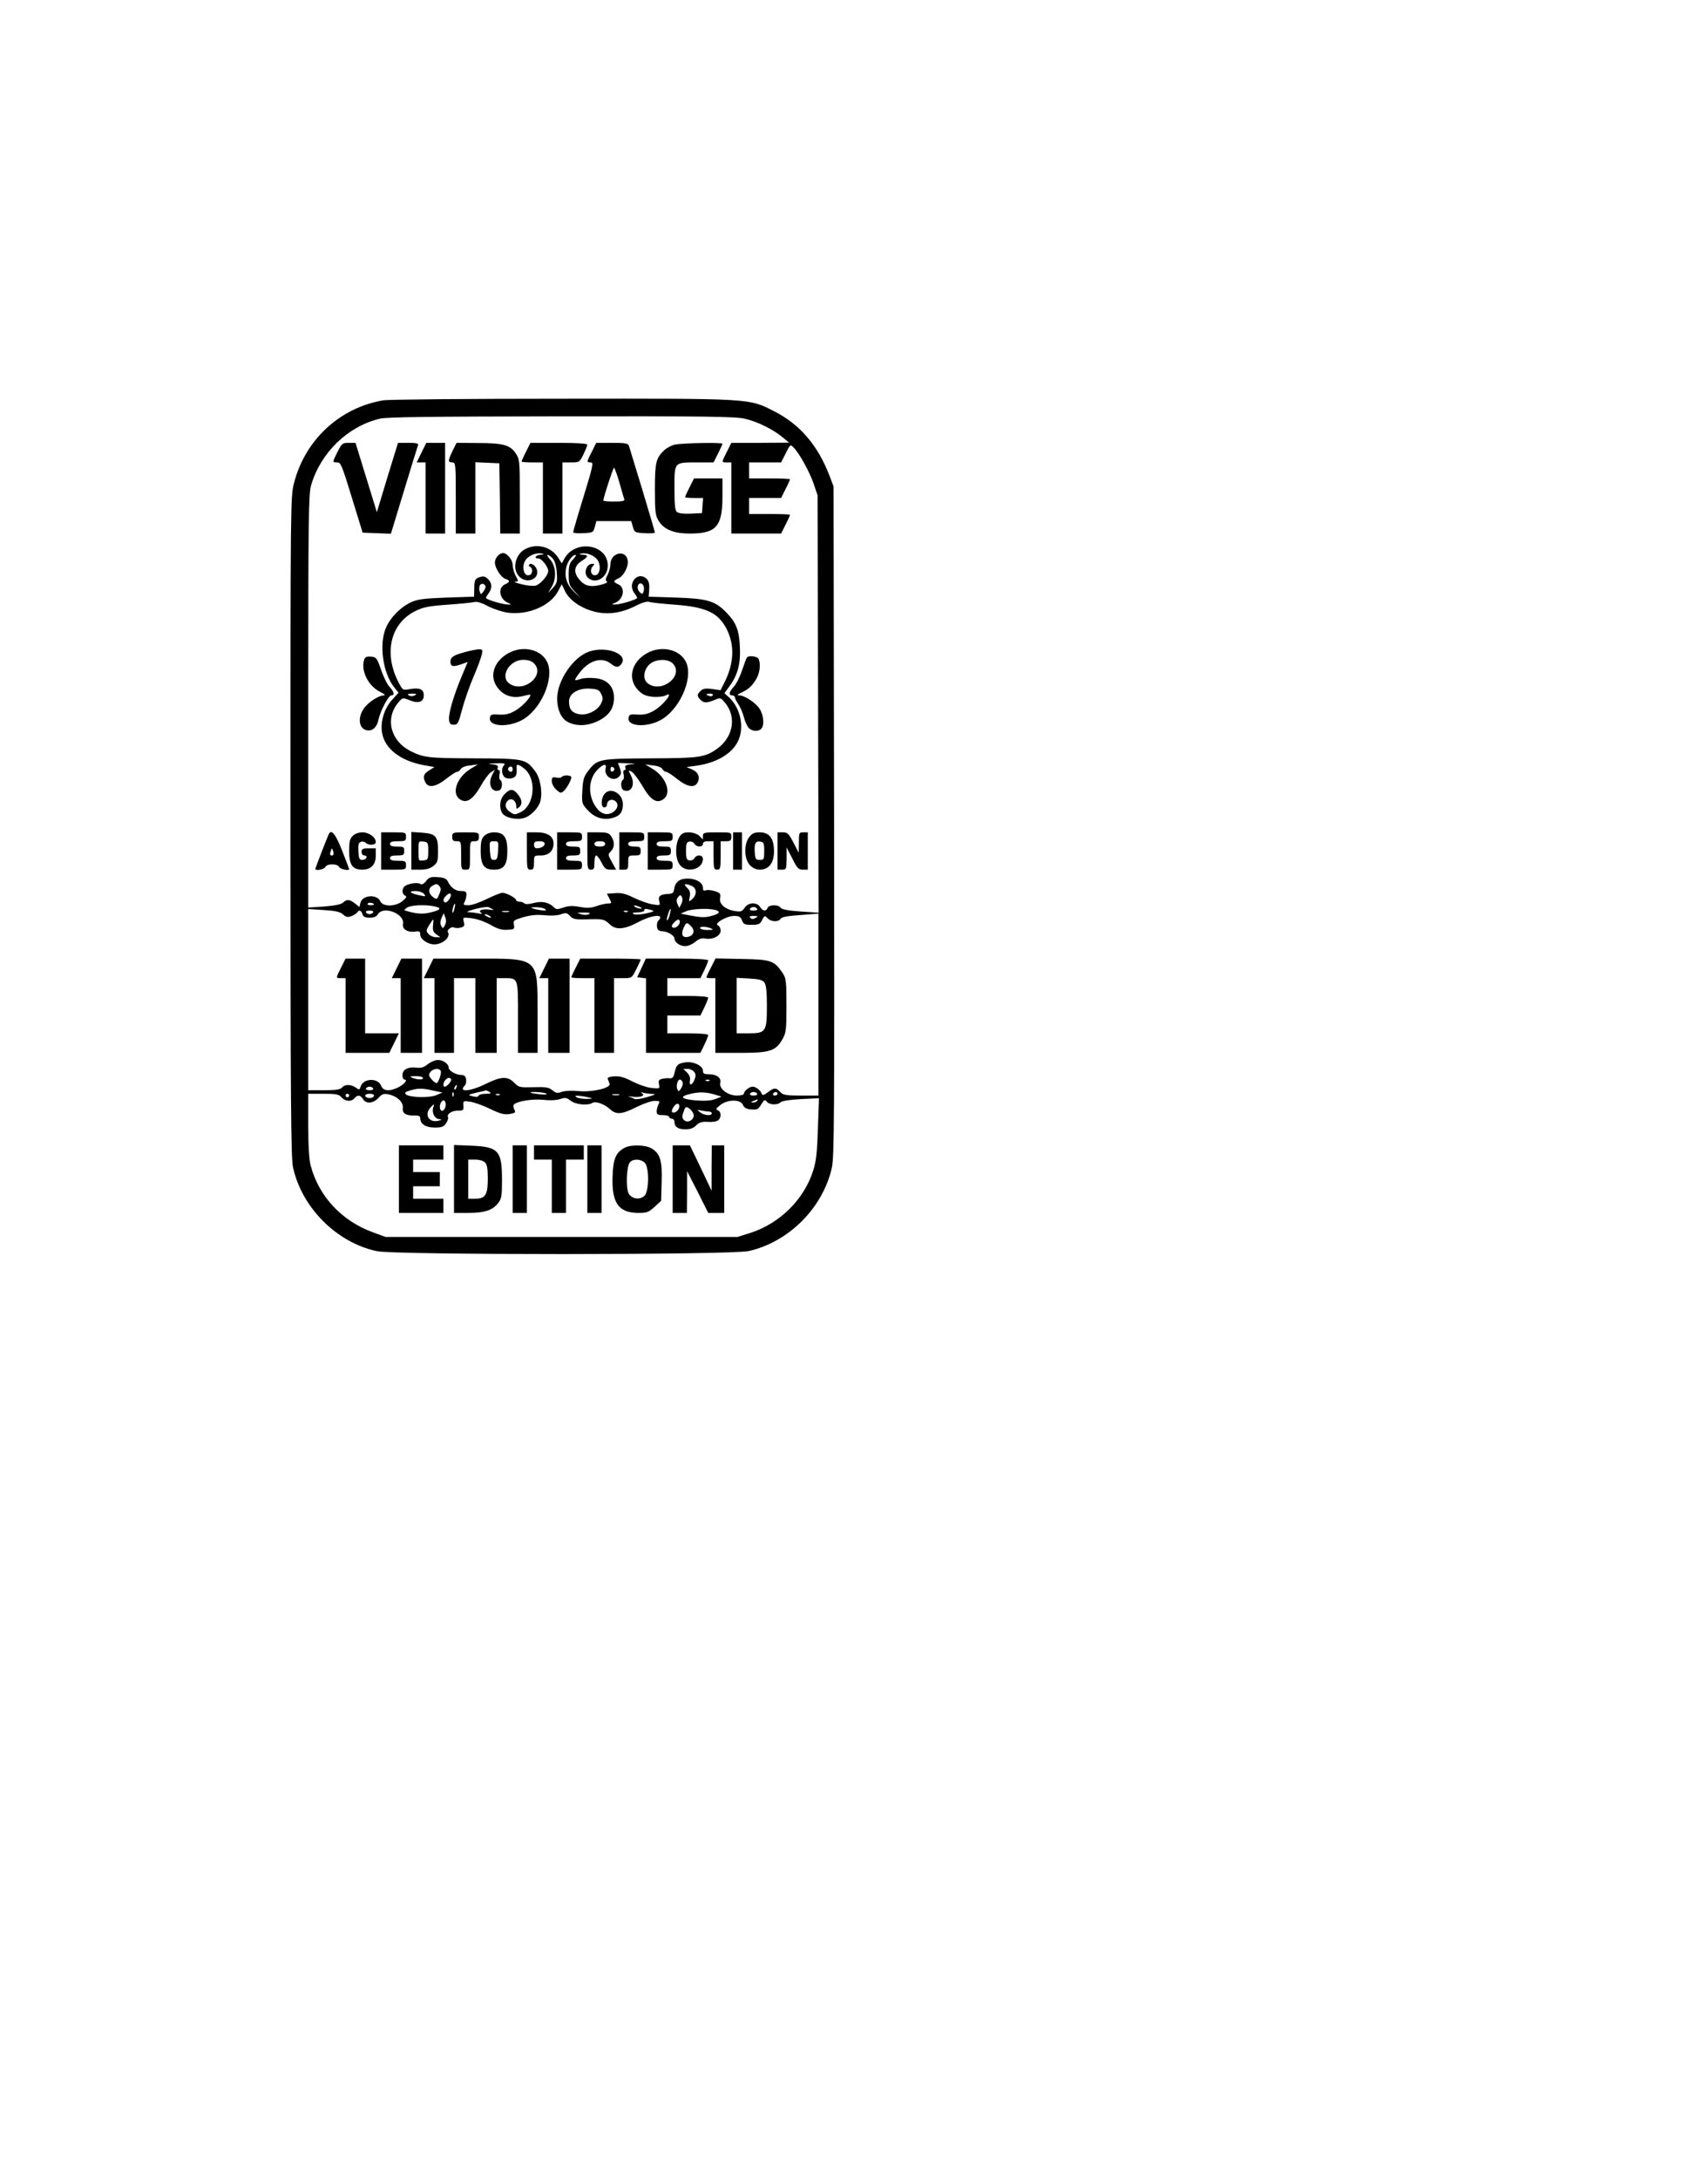
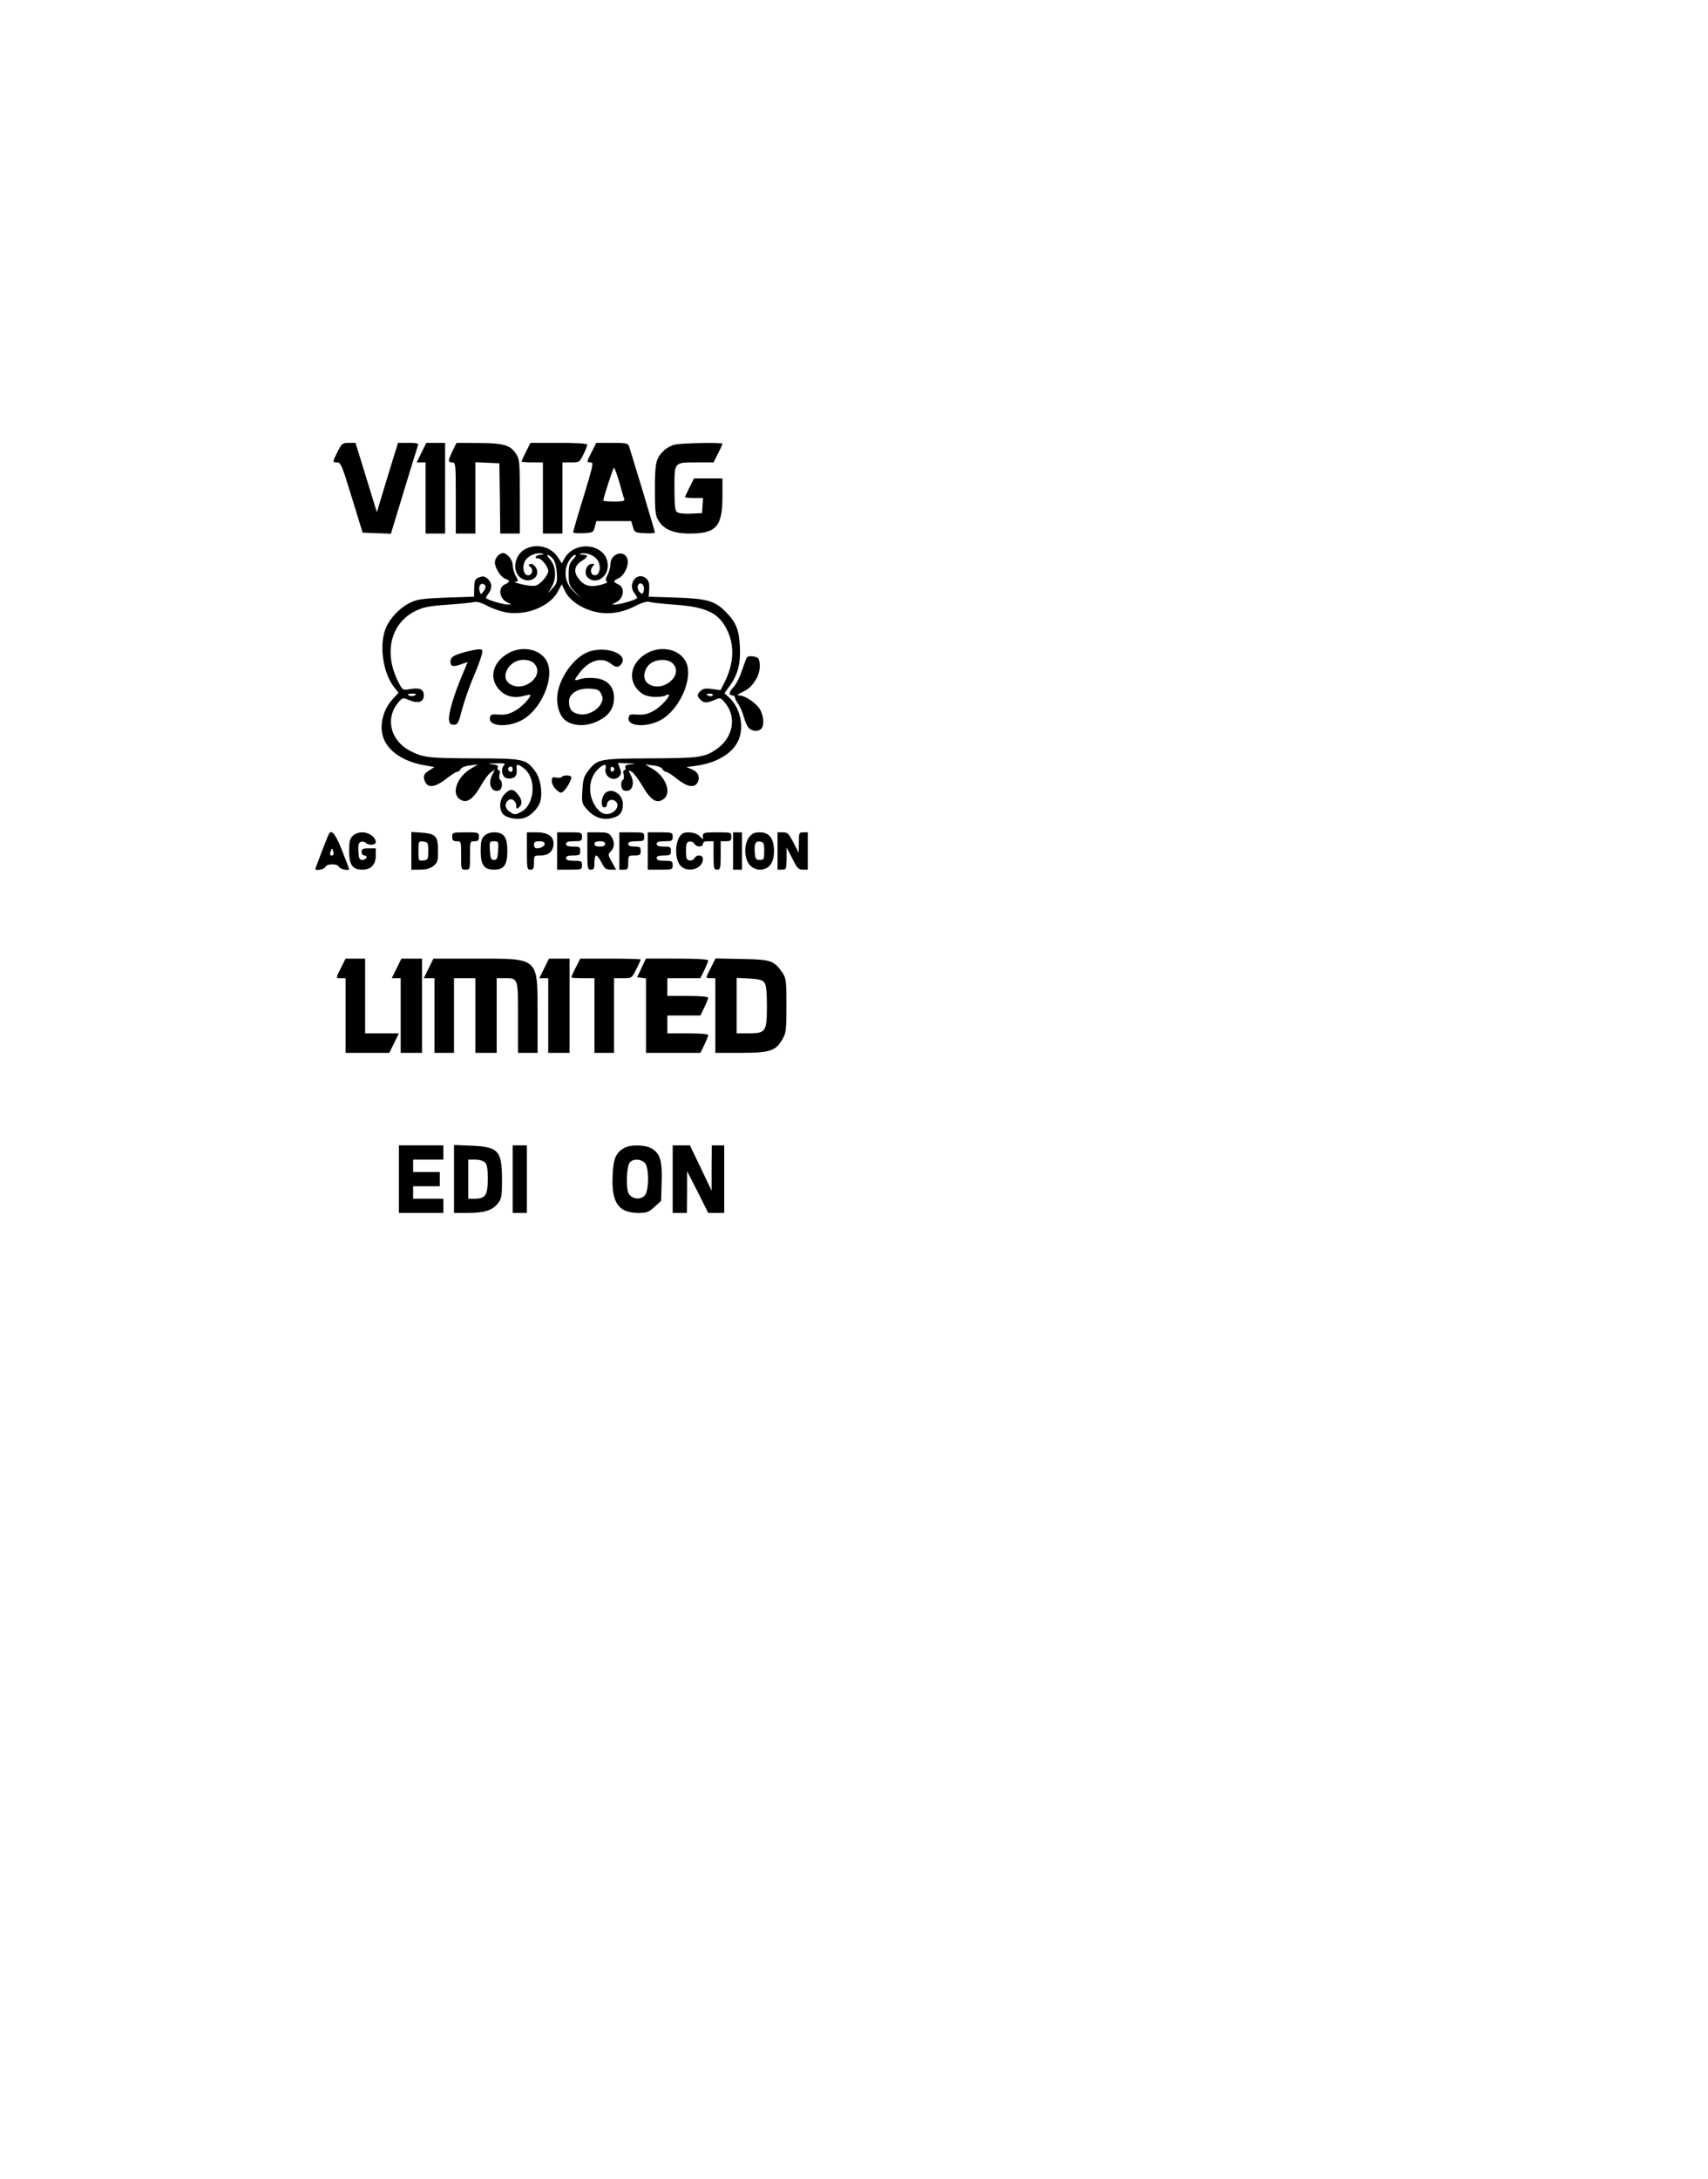
<svg xmlns="http://www.w3.org/2000/svg" version="1.0" width="254mm" height="323.85mm" viewBox="0 0 960 1225" preserveAspectRatio="xMidYMid meet">
  <g transform="translate(0,1225) scale(0.1,-0.1)" fill="#000000" stroke="none">
-     <path d="M2152 9999 c-244 -41 -440 -222 -502 -465 -20 -75 -20 -118 -20 -1928 0 -1557 3 -1862 14 -1918 49 -228 246 -425 472 -473 105 -22 1999 -22 2094 1 224 52 413 241 465 466 14 60 15 276 13 1950 l-3 1883 -22 58 c-66 173 -168 292 -313 365 -144 73 -121 71 -1195 70 -522 0 -974 -4 -1003 -9z m2037 -104 c71 -17 157 -60 211 -105 l35 -29 -162 -1 -163 0 -25 -50 c-31 -61 -31 -60 0 -60 l25 0 0 -200 0 -200 140 0 140 0 25 50 c14 27 25 52 25 55 0 3 -52 5 -115 5 l-115 0 0 45 0 45 90 0 90 0 25 50 c14 27 25 52 25 55 0 3 -52 5 -115 5 l-115 0 0 45 0 45 90 0 90 0 26 51 c25 51 26 51 44 33 33 -33 90 -137 113 -204 l22 -65 3 -1174 3 -1173 -103 7 c-71 5 -105 12 -111 21 -11 19 -66 18 -73 -1 -8 -21 -27 -19 -42 5 -18 29 -67 27 -87 -4 -14 -21 -22 -24 -53 -19 -57 9 -92 40 -85 73 4 25 1 29 -29 39 -19 6 -42 9 -51 5 -13 -4 -17 -1 -17 14 0 29 -37 52 -86 52 -45 0 -70 -19 -76 -60 -2 -19 -9 -25 -29 -26 -48 -2 -62 -12 -55 -40 7 -26 6 -26 -36 -19 -24 3 -70 20 -104 36 -47 23 -71 30 -107 27 l-47 -3 14 -27 c14 -27 14 -28 -8 -28 -13 0 -42 -7 -65 -15 -32 -11 -53 -12 -94 -4 -40 7 -63 6 -92 -4 -35 -12 -40 -12 -56 4 -26 26 -67 34 -113 21 -26 -7 -45 -7 -51 -1 -5 5 -17 9 -27 9 -10 0 -18 4 -18 8 0 12 -55 42 -77 42 -11 0 -50 -16 -89 -35 -38 -19 -84 -35 -102 -35 -29 0 -32 2 -22 19 5 11 10 29 10 40 0 17 -6 21 -31 21 -31 0 -56 18 -74 54 -8 16 -22 22 -57 24 -39 3 -49 -1 -65 -22 -13 -16 -24 -22 -33 -16 -16 10 -69 2 -87 -13 -18 -13 -16 -46 2 -53 11 -5 8 -11 -14 -30 -40 -33 -112 -34 -126 -1 -18 40 -100 35 -111 -8 l-6 -25 -25 20 c-31 24 -46 25 -67 5 -10 -10 -45 -17 -105 -22 l-91 -6 0 1160 c0 1032 2 1165 16 1214 54 184 205 331 387 375 40 9 275 12 1022 13 832 1 979 -1 1034 -14z m-1720 -2629 c8 -10 8 -21 -2 -44 -12 -30 -14 -31 -35 -16 -26 18 -29 49 -4 63 23 14 28 13 41 -3z m1415 4 c32 -12 35 -49 6 -75 -20 -18 -20 -18 -14 12 4 20 1 35 -10 46 -28 27 -22 33 18 17z m-1503 -46 c12 -15 10 -16 -21 -9 -56 12 -71 24 -29 25 22 0 42 -7 50 -16z m143 -29 c-9 -14 -20 -22 -25 -19 -13 8 -11 21 7 38 23 24 36 9 18 -19z m1305 -27 l-12 -23 -10 22 c-7 16 -6 27 3 38 12 15 14 15 22 1 5 -10 4 -24 -3 -38z m-1729 -4 c0 -2 -9 -4 -21 -4 -11 0 -18 4 -14 10 5 8 35 3 35 -6z m451 -30 c-5 -16 -10 -21 -10 -12 -1 18 10 51 15 45 2 -1 -1 -16 -5 -33z m-112 20 c44 -9 38 -20 -19 -34 -44 -11 -78 -9 -134 7 -19 5 -19 6 -1 19 20 15 100 19 154 8z m331 -18 c8 -3 0 -4 -17 -1 -42 6 -71 -4 -51 -17 9 -7 5 -8 -12 -4 -14 3 -38 6 -55 7 -21 0 -11 5 35 18 36 9 70 14 75 10 6 -3 17 -9 25 -13z m825 14 c13 -6 15 -9 5 -9 -8 0 -22 4 -30 9 -18 12 -2 12 25 0z m-535 -10 c12 -8 10 -10 -10 -9 -14 1 -36 5 -50 9 -23 7 -22 8 10 9 19 0 42 -4 50 -9z m1195 0 c4 -6 -5 -10 -20 -10 -15 0 -24 4 -20 10 3 6 12 10 20 10 8 0 17 -4 20 -10z m-2329 -32 c17 -15 26 -17 47 -9 14 5 28 15 32 20 10 17 23 13 30 -9 5 -15 15 -20 41 -20 23 0 38 6 46 20 31 49 151 2 141 -54 -6 -30 25 -50 68 -44 25 4 29 1 29 -18 0 -25 43 -54 79 -54 47 0 94 41 77 69 -8 12 21 34 34 26 6 -4 23 -4 37 -1 21 6 24 11 18 33 -6 26 -6 26 45 20 30 -4 74 -19 105 -37 40 -23 64 -30 95 -28 39 2 41 4 37 28 -5 24 -1 27 53 43 42 12 76 15 118 11 36 -4 73 -2 93 5 28 10 35 9 51 -9 17 -18 30 -21 96 -19 90 3 97 1 128 -28 34 -33 81 -30 160 12 81 43 153 48 113 8 -6 -6 -9 -21 -7 -34 2 -18 10 -24 28 -25 30 0 70 -24 70 -41 0 -21 31 -43 60 -43 16 0 41 11 57 24 20 17 36 23 56 19 42 -8 87 15 87 44 0 13 -7 26 -15 30 -26 9 48 53 90 53 29 0 37 -5 45 -25 8 -22 16 -25 54 -25 37 0 48 4 57 23 16 31 16 31 34 13 20 -20 61 -21 72 -2 6 10 39 16 111 21 l102 8 0 -512 0 -511 -98 0 c-86 0 -101 3 -117 20 -23 26 -36 25 -70 -2 -20 -15 -30 -18 -33 -10 -7 21 -33 42 -52 42 -19 0 -50 -25 -50 -41 0 -5 -18 -9 -39 -9 -51 0 -102 39 -93 72 7 27 -21 48 -65 48 -26 0 -33 4 -33 20 0 29 -58 55 -104 46 -39 -7 -46 -15 -56 -60 -5 -23 -11 -30 -26 -29 -10 2 -30 0 -43 -3 -19 -4 -22 -10 -18 -31 5 -25 4 -25 -44 -20 -26 3 -74 20 -107 37 -44 23 -70 30 -101 28 -28 -2 -40 -7 -36 -15 3 -7 7 -19 10 -26 10 -24 -95 -49 -173 -42 -41 4 -78 2 -95 -4 -24 -9 -33 -8 -54 9 -21 17 -38 19 -107 17 -77 -2 -82 -1 -108 26 -37 37 -74 35 -161 -8 -87 -43 -156 -48 -116 -8 6 6 9 21 7 34 -2 18 -10 24 -28 25 -30 0 -70 24 -70 41 0 21 -31 43 -60 43 -16 0 -41 -11 -57 -23 -21 -18 -37 -23 -64 -20 -48 6 -79 -11 -79 -42 0 -14 5 -25 11 -25 20 0 3 -23 -31 -42 -50 -26 -88 -24 -100 7 -17 46 -100 43 -115 -4 -6 -20 -8 -20 -28 -6 -27 19 -61 19 -77 0 -9 -11 -35 -15 -101 -15 l-89 0 0 510 0 509 88 -6 c66 -4 92 -10 108 -25z m1734 25 c21 -6 16 -8 -30 -19 -33 -7 -61 -9 -70 -3 -11 6 -4 8 23 9 20 0 37 5 37 10 0 12 6 12 40 3z m105 -20 c-3 -16 -10 -32 -15 -37 -5 -5 -4 7 2 27 13 43 23 50 13 10z m253 21 c34 -9 27 -22 -20 -34 -38 -11 -64 -9 -143 7 l-30 6 30 13 c31 14 124 18 163 8z m-1923 -14 c-3 -5 -12 -10 -20 -10 -8 0 -17 5 -20 10 -4 6 5 10 20 10 15 0 24 -4 20 -10z m763 3 c-10 -2 -26 -2 -35 0 -10 3 -2 5 17 5 19 0 27 -2 18 -5z m669 1 c-3 -3 -12 -4 -19 -1 -8 3 -5 6 6 6 11 1 17 -2 13 -5z m-218 -14 c-9 -5 -28 -6 -45 0 -27 8 -26 8 16 9 32 0 40 -2 29 -9z m-810 -62 c-11 -20 -12 -20 -21 -4 -7 13 -6 26 2 45 l12 26 9 -23 c6 -15 5 -31 -2 -44z m251 52 c8 -5 11 -10 5 -10 -5 0 -17 5 -25 10 -8 5 -10 10 -5 10 6 0 17 -5 25 -10z m1497 -11 c-14 -8 -22 -8 -30 0 -8 8 -3 11 19 11 25 -1 27 -2 11 -11z m-1815 -43 c-3 -26 1 -37 19 -50 l23 -16 -25 0 c-14 0 -33 8 -42 18 -15 16 -15 20 3 50 11 18 21 32 23 32 2 0 1 -15 -1 -34z m1388 20 c0 -19 -27 -39 -40 -31 -8 5 -6 13 6 26 20 22 34 25 34 5z m66 -27 c21 -23 11 -51 -21 -57 -29 -6 -39 13 -25 47 15 37 21 38 46 10z m109 -9 c16 -7 13 -9 -17 -9 -20 -1 -40 4 -43 9 -7 12 32 12 60 0z m-1520 -801 c7 -10 -13 -69 -23 -69 -11 0 -42 33 -42 45 0 28 51 48 65 24z m1425 -5 c10 -11 11 -23 4 -41 -12 -35 -33 -42 -27 -9 3 16 -2 31 -16 45 l-21 21 24 0 c13 0 29 -7 36 -16z m-1525 -34 c7 -12 -32 -12 -60 0 -16 7 -13 9 17 9 20 1 40 -3 43 -9z m158 -7 c8 -7 -21 -43 -35 -43 -12 0 -10 24 4 38 14 14 22 15 31 5z m1303 -18 c3 -8 -1 -23 -9 -35 -13 -19 -15 -19 -21 -4 -8 20 2 54 15 54 5 0 12 -7 15 -15z m151 9 c-3 -3 -12 -4 -19 -1 -8 3 -5 6 6 6 11 1 17 -2 13 -5z m-1424 -39 c-3 -9 -8 -14 -10 -11 -3 3 -2 9 2 15 9 16 15 13 8 -4z m-468 -5 c4 -6 -5 -10 -20 -10 -15 0 -24 4 -20 10 3 6 12 10 20 10 8 0 17 -4 20 -10z m337 -12 l53 -11 -35 -15 c-40 -16 -153 -13 -171 5 -9 9 -3 14 22 21 47 14 70 14 131 0z m318 -8 c11 -7 6 -10 -22 -10 -20 0 -38 -5 -40 -11 -2 -7 -14 -8 -33 -3 -29 7 -29 8 20 20 28 6 52 12 55 13 3 0 12 -4 20 -9z m-203 -22 c-3 -8 -6 -5 -6 6 -1 11 2 17 5 13 3 -3 4 -12 1 -19z m522 13 c8 -5 -5 -7 -35 -4 -27 3 -51 7 -53 9 -9 8 75 3 88 -5z m594 -2 c26 0 21 -4 -28 -18 -33 -10 -64 -14 -70 -10 -5 4 -19 9 -30 13 -11 3 -4 3 16 0 45 -6 77 4 57 18 -9 7 -8 8 5 4 10 -3 33 -6 50 -7z m352 -3 l40 -12 -33 -13 c-22 -9 -56 -12 -103 -9 -93 7 -107 22 -37 38 47 11 87 10 133 -4z m240 4 c4 -6 -5 -10 -20 -10 -15 0 -24 4 -20 10 3 6 12 10 20 10 8 0 17 -4 20 -10z m115 0 c0 -5 -7 -10 -16 -10 -8 0 -12 5 -9 10 3 6 10 10 16 10 5 0 9 -4 9 -10z m-2453 -20 c21 -24 56 -26 73 -5 17 20 33 19 48 -5 17 -28 57 -25 86 6 20 22 30 26 56 21 50 -10 85 -43 82 -77 -4 -31 18 -44 70 -42 19 0 28 -4 28 -15 0 -33 31 -53 81 -53 40 0 51 4 65 25 8 13 13 28 11 32 -11 17 19 38 53 38 32 0 35 2 33 28 -2 28 -1 28 40 22 23 -4 74 -22 112 -41 56 -27 77 -32 107 -28 34 6 36 9 27 26 -6 11 -7 24 -2 28 21 19 106 32 164 26 37 -4 73 -3 95 4 29 10 37 9 60 -9 28 -22 97 -29 123 -12 17 11 68 -7 99 -36 34 -32 67 -29 148 12 38 19 84 35 102 35 29 0 32 -2 22 -19 -5 -11 -10 -29 -10 -40 0 -17 6 -21 35 -21 19 0 35 -4 35 -10 0 -5 7 -10 15 -10 8 0 15 -8 15 -18 0 -28 21 -42 62 -42 27 0 46 7 61 23 18 17 32 21 66 19 23 -2 49 2 57 9 19 15 18 48 -2 56 -13 5 -11 10 13 29 40 33 114 34 128 2 7 -17 20 -24 47 -26 33 -3 40 1 56 28 17 27 21 29 32 15 15 -18 61 -20 78 -2 8 7 53 14 114 17 l101 5 -6 -170 c-4 -131 -10 -185 -26 -235 -51 -164 -189 -300 -356 -353 l-70 -22 -990 0 -990 0 -71 26 c-176 64 -304 202 -350 374 -9 33 -14 112 -14 228 l0 177 85 0 c73 0 88 -3 102 -20z m43 10 c0 -5 -4 -10 -10 -10 -5 0 -10 5 -10 10 0 6 5 10 10 10 6 0 10 -4 10 -10z m140 1 c0 -12 -21 -19 -37 -13 -22 8 -14 22 12 22 14 0 25 -4 25 -9z m707 3 c-3 -3 -12 -4 -19 -1 -8 3 -5 6 6 6 11 1 17 -2 13 -5z m671 -1 c-10 -2 -26 -2 -35 0 -10 3 -2 5 17 5 19 0 27 -2 18 -5z m-173 -13 c29 -7 29 -8 -10 -9 -22 0 -47 4 -55 9 -12 8 -10 9 10 9 14 -1 39 -5 55 -9z m-807 -63 c-5 -10 -13 -15 -19 -12 -13 9 -11 39 3 53 17 17 29 -16 16 -41z m1757 43 c-3 -5 -14 -10 -23 -9 -14 0 -13 2 3 9 27 11 27 11 20 0z m-440 -43 c-8 -18 -32 -30 -39 -18 -3 4 2 18 11 30 17 25 38 16 28 -12z m-1381 8 c-11 -27 5 -63 29 -67 21 -3 21 -4 2 -9 -54 -15 -85 32 -48 73 20 22 24 23 17 3z m1464 -43 c4 -28 -34 -50 -54 -30 -12 11 -12 21 -3 46 11 31 13 32 33 19 11 -8 22 -24 24 -35z m85 18 c9 0 17 -4 17 -10 0 -16 -44 -12 -66 6 -18 15 -18 15 6 10 14 -3 33 -6 43 -6z" />
    <path d="M1895 9710 c-30 -60 -30 -60 -2 -60 20 0 27 -17 82 -197 l61 -198 79 -3 80 -3 74 243 c41 134 76 249 79 256 3 9 -12 12 -55 12 l-58 0 -60 -195 -59 -195 -60 195 -60 195 -38 0 c-35 0 -39 -3 -63 -50z" />
    <path d="M2367 9705 l-27 -55 25 0 25 0 0 -200 0 -200 55 0 55 0 0 255 0 255 -53 0 -53 0 -27 -55z" />
    <path d="M2542 9715 c-27 -56 -27 -65 -2 -65 19 0 20 -7 20 -200 l0 -200 55 0 55 0 0 200 0 201 68 -3 67 -3 3 -197 2 -198 55 0 55 0 0 209 c0 200 -1 209 -23 242 -31 47 -72 58 -213 58 l-120 1 -22 -45z" />
    <path d="M2955 9710 c-14 -27 -25 -52 -25 -55 0 -3 27 -5 60 -5 l60 0 0 -200 0 -200 55 0 55 0 0 200 0 200 48 0 c47 0 48 1 70 45 12 25 22 50 22 55 0 6 -63 10 -160 10 l-160 0 -25 -50z" />
    <path d="M3325 9710 c-30 -59 -30 -60 -6 -60 17 0 13 -19 -40 -192 -33 -106 -59 -197 -59 -201 0 -4 26 -7 57 -5 55 3 57 4 65 36 l9 32 98 0 98 0 9 -32 c9 -32 12 -33 67 -36 31 -2 57 0 57 4 0 4 -32 111 -70 238 -39 127 -73 239 -76 249 -5 14 -18 17 -95 17 l-89 0 -25 -50z m155 -172 c13 -46 25 -89 28 -95 3 -10 -12 -13 -57 -13 -34 0 -61 2 -61 6 0 16 55 184 60 184 3 0 17 -37 30 -82z" />
    <path d="M3792 9750 c-18 -4 -45 -18 -59 -31 -47 -45 -53 -68 -53 -221 0 -124 3 -147 20 -175 30 -50 85 -73 177 -73 148 0 183 40 183 208 l0 102 -80 0 -80 0 -25 -50 c-14 -27 -25 -52 -25 -55 0 -3 23 -5 51 -5 l50 0 -3 -42 -3 -43 -63 -3 c-38 -2 -69 2 -78 9 -11 9 -14 41 -14 135 0 148 -3 144 129 144 l91 0 25 50 c14 27 25 52 25 55 0 8 -231 4 -268 -5z" />
    <path d="M2953 9164 c-60 -30 -79 -118 -33 -159 39 -36 104 -14 98 33 -3 27 -32 51 -45 38 -4 -5 -2 -11 5 -13 16 -6 15 -40 -2 -46 -37 -14 -50 59 -16 93 22 22 60 34 87 27 12 -3 9 -5 -9 -6 -28 -1 -41 -21 -14 -21 19 0 56 -47 56 -71 0 -24 -45 -76 -72 -82 -13 -3 -48 0 -78 8 -30 7 -47 14 -37 14 21 1 21 2 2 37 -8 16 -15 41 -15 57 0 29 -31 67 -54 67 -22 0 -46 -28 -46 -53 0 -31 35 -84 59 -92 27 -8 27 -18 -1 -30 -44 -19 -33 -85 17 -105 20 -9 20 -9 -1 -9 -27 -1 -124 28 -124 37 0 4 7 16 15 26 21 28 19 60 -5 81 -16 15 -26 17 -48 9 -24 -9 -27 -15 -28 -59 l-1 -50 -154 -5 c-128 -5 -162 -9 -200 -26 -59 -27 -116 -85 -141 -142 -41 -92 -19 -257 46 -337 l24 -30 -39 -43 c-43 -49 -65 -126 -53 -186 16 -87 104 -154 232 -178 l62 -11 -30 -19 c-32 -19 -37 -37 -20 -69 17 -31 59 -23 115 21 28 22 55 40 62 40 7 0 16 7 21 16 5 9 27 18 53 20 l44 6 -40 -24 c-79 -47 -112 -140 -61 -173 37 -24 72 -1 116 75 19 35 45 69 57 77 l23 15 -16 -31 c-26 -51 -1 -101 41 -85 17 7 20 49 5 59 -6 3 -7 17 -4 31 4 14 2 24 -5 24 -6 0 -8 6 -5 14 4 11 -4 16 -33 19 -28 3 -22 4 21 5 47 2 57 -1 48 -10 -17 -17 -15 -53 3 -68 8 -7 25 -10 40 -6 24 6 30 19 27 59 -2 23 9 22 42 -4 73 -57 60 -208 -20 -246 -30 -15 -35 -15 -58 1 -29 18 -34 47 -11 66 19 16 45 -3 45 -32 0 -17 3 -18 15 -8 21 17 19 43 -6 74 -26 32 -43 33 -74 1 -27 -26 -33 -72 -15 -105 15 -27 77 -42 122 -30 40 11 84 57 94 96 13 51 -1 131 -30 168 -52 69 -61 71 -346 72 -258 1 -281 4 -357 42 -110 57 -142 182 -67 271 24 29 25 29 61 15 51 -22 83 -12 83 26 0 35 -23 45 -80 35 -39 -7 -39 -6 -64 42 -82 162 -43 326 94 396 47 23 74 29 185 37 72 5 139 12 150 15 13 4 43 -5 77 -24 32 -16 81 -32 111 -36 115 -15 239 39 282 120 l21 40 18 -38 c23 -49 84 -93 155 -113 76 -23 158 -13 238 27 38 20 69 29 80 25 9 -4 75 -11 145 -16 176 -13 245 -45 292 -138 46 -91 41 -194 -14 -302 l-21 -41 -48 7 c-37 5 -51 2 -64 -11 -21 -20 -21 -29 -1 -49 19 -20 35 -20 79 -2 33 14 35 14 59 -15 67 -79 47 -194 -44 -259 -69 -49 -99 -53 -375 -54 -291 -2 -299 -3 -352 -73 -23 -30 -28 -48 -31 -108 -4 -69 -3 -74 28 -108 39 -44 89 -61 142 -46 42 11 58 33 58 77 0 62 -72 100 -105 56 -19 -26 -19 -74 0 -74 8 0 15 6 15 13 0 23 21 37 42 26 26 -14 22 -46 -7 -65 -33 -22 -68 -12 -96 27 -47 66 -44 157 7 210 32 33 54 38 47 10 -12 -48 47 -82 78 -45 10 12 10 22 2 45 l-11 29 56 -2 c45 -1 49 -2 19 -5 -29 -3 -37 -8 -33 -19 3 -8 1 -14 -5 -14 -7 0 -9 -10 -5 -24 3 -14 2 -28 -4 -31 -15 -10 -12 -52 5 -59 43 -16 66 33 40 84 -16 31 -16 31 4 21 11 -6 38 -42 60 -79 46 -80 80 -102 117 -77 51 33 18 127 -61 173 l-40 24 44 -6 c26 -2 48 -11 53 -20 5 -9 14 -16 21 -16 7 0 35 -18 62 -40 56 -45 98 -52 115 -20 16 30 3 60 -32 74 l-30 13 52 7 c132 18 227 82 249 170 19 75 -6 162 -62 215 l-26 23 29 40 c46 63 63 127 58 221 -4 93 -21 137 -76 193 -63 65 -106 78 -282 84 l-155 5 3 41 c2 28 -2 46 -13 58 -49 49 -113 -23 -70 -80 8 -10 15 -22 15 -26 0 -9 -97 -38 -124 -37 -21 0 -21 0 -1 9 50 20 61 86 18 105 -29 13 -29 19 2 33 32 15 60 72 51 106 -14 58 -96 36 -96 -26 0 -16 -7 -43 -16 -60 -12 -23 -13 -32 -4 -38 7 -4 -8 -12 -37 -19 -58 -14 -91 -5 -122 35 -30 38 -24 74 16 99 40 25 41 35 6 36 -19 1 -22 3 -10 6 27 7 65 -5 87 -27 34 -34 21 -107 -16 -93 -17 6 -18 35 -2 51 9 9 9 12 -3 12 -36 0 -53 -56 -24 -80 45 -37 110 4 110 70 0 119 -180 149 -243 41 l-16 -29 -18 29 c-38 63 -118 86 -185 53z m152 -54 c12 -14 20 -41 23 -79 4 -51 1 -61 -22 -87 l-27 -29 22 38 c27 48 22 117 -12 153 -12 13 -18 24 -12 24 5 0 18 -9 28 -20z m114 -6 c-20 -21 -24 -36 -24 -84 0 -53 3 -63 35 -97 l35 -38 -38 36 c-42 39 -57 85 -46 137 7 34 35 72 52 72 6 0 0 -12 -14 -26z m-492 -150 c2 -5 -3 -19 -11 -29 -14 -19 -15 -19 -21 -2 -4 9 -4 24 -1 33 6 16 27 15 33 -2z m889 1 c4 -8 3 -23 0 -32 -6 -15 -8 -15 -23 -1 -16 17 -12 48 7 48 6 0 13 -7 16 -15z m-1285 -614 c-8 -5 -20 -7 -28 -4 -21 8 -15 13 15 13 20 0 23 -3 13 -9z m1674 -1 c-3 -5 -12 -7 -20 -3 -21 7 -19 13 6 13 11 0 18 -4 14 -10z m-1125 -415 c0 -8 -4 -15 -9 -15 -13 0 -22 16 -14 24 11 11 23 6 23 -9z m572 0 c0 -5 -5 -11 -11 -13 -6 -2 -11 4 -11 13 0 9 5 15 11 13 6 -2 11 -8 11 -13z" />
    <path d="M2610 8583 c-63 -17 -80 -28 -80 -54 0 -27 14 -30 58 -15 l39 14 -33 -79 c-46 -109 -76 -212 -72 -246 2 -22 8 -28 27 -28 22 0 26 8 47 88 13 48 42 132 65 185 23 53 43 109 46 125 5 23 2 27 -18 26 -13 0 -49 -8 -79 -16z" />
    <path d="M2855 8577 c-86 -49 -110 -137 -54 -201 35 -41 84 -54 141 -39 21 6 38 8 38 6 0 -17 -48 -67 -84 -88 -33 -19 -55 -25 -92 -23 -44 3 -49 1 -52 -19 -7 -47 96 -55 176 -14 107 54 187 231 148 324 -31 75 -138 101 -221 54z m145 -57 c66 -66 -58 -170 -138 -114 -56 39 -1 134 77 134 28 0 48 -7 61 -20z" />
    <path d="M3312 8587 c-90 -29 -182 -163 -182 -266 0 -60 23 -111 59 -130 47 -25 107 -24 165 2 66 31 96 72 96 134 0 63 -39 104 -107 110 -29 3 -65 1 -82 -5 -38 -13 -38 -9 -5 35 53 70 125 91 174 53 30 -24 44 -25 60 -5 45 54 -78 105 -178 72z m66 -239 c11 -23 10 -32 -2 -56 -20 -38 -78 -66 -121 -58 -41 8 -57 26 -58 68 -3 47 49 80 118 76 43 -3 52 -7 63 -30z" />
    <path d="M3635 8577 c-89 -50 -111 -146 -47 -210 23 -23 42 -31 80 -35 27 -2 59 1 71 7 52 29 -7 -51 -63 -84 -33 -19 -55 -25 -92 -23 -44 3 -49 1 -52 -19 -7 -47 96 -55 176 -14 107 55 188 230 149 324 -32 75 -139 101 -222 54z m145 -57 c66 -66 -58 -170 -138 -114 -40 27 -21 103 32 124 38 16 85 11 106 -10z" />
-     <path d="M2046 8545 c-23 -61 19 -150 86 -184 25 -12 35 -21 24 -21 -30 0 -90 -39 -114 -75 -33 -47 -28 -106 10 -119 34 -12 64 11 73 58 10 47 56 136 72 136 20 0 16 21 -9 47 -13 13 -34 56 -48 96 -23 67 -27 72 -56 75 -22 2 -33 -2 -38 -13z" />
    <path d="M4197 8552 c-3 -4 -15 -36 -27 -72 -12 -36 -32 -76 -46 -91 -27 -29 -31 -49 -9 -49 8 0 15 -5 15 -11 0 -6 9 -23 19 -38 10 -14 24 -46 31 -71 6 -25 19 -53 27 -62 19 -21 54 -23 71 -6 19 19 14 79 -10 114 -24 35 -84 74 -114 74 -14 1 -10 5 11 15 42 20 59 35 84 75 21 34 27 83 15 114 -6 16 -59 23 -67 8z" />
    <path d="M3156 7881 c-3 -4 -17 -6 -31 -3 -21 4 -25 1 -25 -20 0 -14 11 -35 25 -48 21 -19 27 -21 40 -10 18 15 45 63 45 80 0 12 -47 14 -54 1z" />
    <path d="M1847 7563 c-6 -10 -77 -193 -77 -199 0 -12 52 -2 56 11 4 9 19 15 39 15 20 0 35 -6 39 -15 4 -12 56 -23 56 -12 0 2 -17 48 -39 103 -35 90 -59 122 -74 97z m21 -122 c-15 -5 -19 4 -11 24 6 18 7 18 13 -1 4 -10 3 -21 -2 -23z" />
    <path d="M1980 7550 c-16 -16 -20 -33 -20 -85 0 -78 19 -105 75 -105 48 0 75 29 75 80 l0 40 -40 0 c-33 0 -40 -3 -40 -20 0 -12 7 -20 16 -20 9 0 14 -6 12 -12 -3 -7 -13 -13 -24 -13 -16 0 -20 8 -22 48 -2 36 1 49 13 53 9 4 21 2 28 -5 16 -16 57 -14 57 4 0 27 -38 55 -75 55 -22 0 -43 -8 -55 -20z" />
-     <path d="M2140 7465 l0 -105 70 0 c68 0 70 1 70 25 0 23 -4 25 -45 25 -33 0 -45 4 -45 15 0 11 11 15 40 15 36 0 40 3 40 25 0 23 -4 25 -40 25 -29 0 -40 4 -40 15 0 11 12 15 45 15 41 0 45 2 45 25 0 24 -2 25 -70 25 l-70 0 0 -105z" />
    <path d="M2310 7466 l0 -106 49 0 c34 0 56 6 75 21 23 18 26 27 26 83 0 84 -12 98 -89 104 l-61 4 0 -106z m95 -1 c0 -47 -2 -50 -27 -53 -28 -3 -28 -3 -28 53 0 56 0 56 28 53 25 -3 27 -6 27 -53z" />
    <path d="M2540 7545 c0 -20 5 -25 25 -25 25 0 25 -1 25 -80 0 -79 0 -80 25 -80 25 0 25 1 25 80 0 79 0 80 25 80 20 0 25 5 25 25 0 24 -2 25 -75 25 -73 0 -75 -1 -75 -25z" />
    <path d="M2720 7550 c-16 -16 -20 -33 -20 -85 0 -78 19 -105 75 -105 56 0 75 27 75 105 0 78 -19 105 -75 105 -22 0 -43 -8 -55 -20z m78 -82 c-3 -45 -6 -53 -23 -53 -17 0 -20 8 -23 53 -3 50 -2 52 23 52 25 0 26 -2 23 -52z" />
    <path d="M2960 7465 c0 -98 1 -105 20 -105 17 0 20 7 20 40 0 40 0 40 39 40 44 0 71 26 71 67 0 41 -34 63 -95 63 l-55 0 0 -105z m100 41 c0 -14 -21 -26 -46 -26 -8 0 -14 9 -14 20 0 16 7 20 30 20 19 0 30 -5 30 -14z" />
    <path d="M3130 7465 l0 -105 70 0 c68 0 70 1 70 25 0 23 -4 25 -45 25 -33 0 -45 4 -45 15 0 11 11 15 40 15 36 0 40 3 40 25 0 23 -4 25 -40 25 -29 0 -40 4 -40 15 0 11 12 15 45 15 41 0 45 2 45 25 0 24 -2 25 -70 25 l-70 0 0 -105z" />
    <path d="M3300 7465 c0 -98 1 -105 20 -105 17 0 20 7 20 40 0 22 4 40 10 40 5 0 19 -18 30 -40 17 -34 25 -40 51 -40 l31 0 -24 43 c-22 40 -23 43 -6 60 22 21 23 55 2 85 -13 19 -24 22 -75 22 l-59 0 0 -105z m100 40 c0 -10 -10 -15 -30 -15 -20 0 -30 5 -30 15 0 10 10 15 30 15 20 0 30 -5 30 -15z" />
    <path d="M3480 7465 l0 -105 25 0 c23 0 25 4 25 40 0 39 1 40 35 40 31 0 35 3 35 25 0 22 -4 25 -35 25 -24 0 -35 5 -35 15 0 11 12 15 45 15 41 0 45 2 45 25 0 24 -2 25 -70 25 l-70 0 0 -105z" />
    <path d="M3640 7465 l0 -105 70 0 c68 0 70 1 70 25 0 23 -4 25 -45 25 -33 0 -45 4 -45 15 0 11 11 15 40 15 36 0 40 3 40 25 0 23 -4 25 -40 25 -29 0 -40 4 -40 15 0 11 12 15 45 15 41 0 45 2 45 25 0 24 -2 25 -70 25 l-70 0 0 -105z" />
    <path d="M3834 7562 c-39 -26 -47 -133 -13 -176 38 -48 129 -24 129 34 0 25 -35 27 -48 4 -5 -9 -18 -14 -28 -12 -16 3 -19 12 -19 53 0 41 3 50 19 53 10 2 23 -3 28 -12 11 -20 48 -21 48 -1 0 10 10 15 30 15 l30 0 0 -80 c0 -73 2 -80 20 -80 18 0 20 7 20 80 l0 80 30 0 c25 0 30 4 30 25 0 25 -1 25 -80 25 -73 0 -80 -2 -80 -20 l0 -20 -20 20 c-20 20 -74 27 -96 12z" />
    <path d="M4120 7465 l0 -105 25 0 25 0 0 105 0 105 -25 0 -25 0 0 -105z" />
    <path d="M4211 7544 c-32 -40 -29 -126 4 -159 15 -16 36 -25 55 -25 51 0 80 38 80 103 0 73 -26 107 -80 107 -30 0 -43 -6 -59 -26z m84 -79 c0 -47 -2 -50 -25 -50 -22 0 -25 5 -28 39 -4 52 3 68 30 64 20 -3 23 -9 23 -53z" />
    <path d="M4370 7465 l0 -105 25 0 c24 0 25 3 26 63 l0 62 32 -62 c27 -55 35 -63 59 -63 l28 0 0 105 0 105 -25 0 c-24 0 -25 -3 -25 -57 l-1 -58 -30 58 c-26 50 -33 57 -59 57 l-30 0 0 -105z" />
    <path d="M1915 6810 c-31 -61 -31 -60 0 -60 l25 0 0 -210 0 -210 123 0 123 0 27 55 27 55 -95 0 -95 0 0 210 0 210 -55 0 -55 0 -25 -50z" />
    <path d="M2227 6805 l-27 -55 25 0 25 0 0 -210 0 -210 60 0 60 0 0 265 0 265 -58 0 -58 0 -27 -55z" />
    <path d="M2407 6805 l-27 -55 30 0 30 0 0 -210 0 -210 55 0 55 0 0 210 0 210 60 0 60 0 0 -210 0 -210 60 0 60 0 0 210 0 210 41 0 c81 0 79 5 79 -220 l0 -200 55 0 55 0 0 218 c0 321 10 312 -347 312 l-239 0 -27 -55z" />
    <path d="M3057 6805 l-27 -55 25 0 25 0 0 -210 0 -210 60 0 60 0 0 265 0 265 -58 0 -58 0 -27 -55z" />
    <path d="M3235 6810 c-14 -27 -25 -52 -25 -55 0 -3 29 -5 65 -5 l65 0 0 -210 0 -210 55 0 55 0 0 210 0 210 50 0 c50 0 50 0 75 50 14 27 25 52 25 55 0 3 -76 5 -170 5 l-170 0 -25 -50z" />
    <path d="M3605 6808 l-25 -53 25 -3 25 -3 0 -210 0 -209 153 0 153 0 22 45 c12 25 22 50 22 55 0 6 -47 10 -115 10 l-115 0 0 50 0 50 93 0 93 0 22 45 c12 25 22 50 22 55 0 6 -47 10 -115 10 l-115 0 0 50 0 50 93 0 93 0 22 45 c12 25 22 50 22 55 0 6 -68 10 -175 10 l-176 0 -24 -52z" />
    <path d="M3996 6811 c-15 -28 -26 -53 -26 -56 0 -3 11 -5 25 -5 l25 0 0 -210 0 -210 143 0 c164 0 197 11 234 76 21 36 23 52 23 190 0 140 -2 153 -22 184 -48 69 -64 75 -228 78 l-149 3 -25 -50z m300 -86 c10 -13 14 -51 14 -130 0 -146 -6 -155 -101 -155 l-69 0 0 156 0 156 71 -4 c55 -3 74 -8 85 -23z" />
    <path d="M2240 5620 l0 -190 125 0 125 0 0 40 0 40 -85 0 -85 0 0 35 0 35 75 0 75 0 0 40 0 40 -75 0 -75 0 0 35 0 35 85 0 85 0 0 40 0 40 -125 0 -125 0 0 -190z" />
    <path d="M2550 5621 l0 -191 80 0 c91 0 137 15 168 55 19 24 22 40 22 131 0 164 -20 186 -172 192 l-98 4 0 -191z m174 93 c12 -11 16 -36 16 -91 0 -92 -13 -113 -72 -113 l-38 0 0 110 0 110 39 0 c23 0 46 -7 55 -16z" />
    <path d="M2880 5620 l0 -190 40 0 40 0 0 190 0 190 -40 0 -40 0 0 -190z" />
-     <path d="M3000 5770 l0 -40 50 0 50 0 0 -150 0 -150 40 0 40 0 0 150 0 150 50 0 50 0 0 40 0 40 -140 0 -140 0 0 -40z" />
-     <path d="M3300 5620 l0 -190 40 0 40 0 0 190 0 190 -40 0 -40 0 0 -190z" />
    <path d="M3511 5797 c-50 -26 -66 -61 -69 -161 -6 -150 34 -206 146 -206 46 0 57 4 90 34 l37 34 3 105 c4 120 -8 161 -57 190 -34 20 -115 22 -150 4z m111 -84 c27 -24 26 -162 -1 -187 -27 -25 -72 -17 -89 14 -16 32 -12 151 7 174 17 21 59 21 83 -1z" />
    <path d="M3780 5620 l0 -190 40 0 40 0 1 118 0 117 60 -117 59 -118 45 0 45 0 0 190 0 190 -35 0 -35 0 -1 -127 0 -128 -61 128 -61 127 -48 0 -49 0 0 -190z" />
  </g>
</svg>